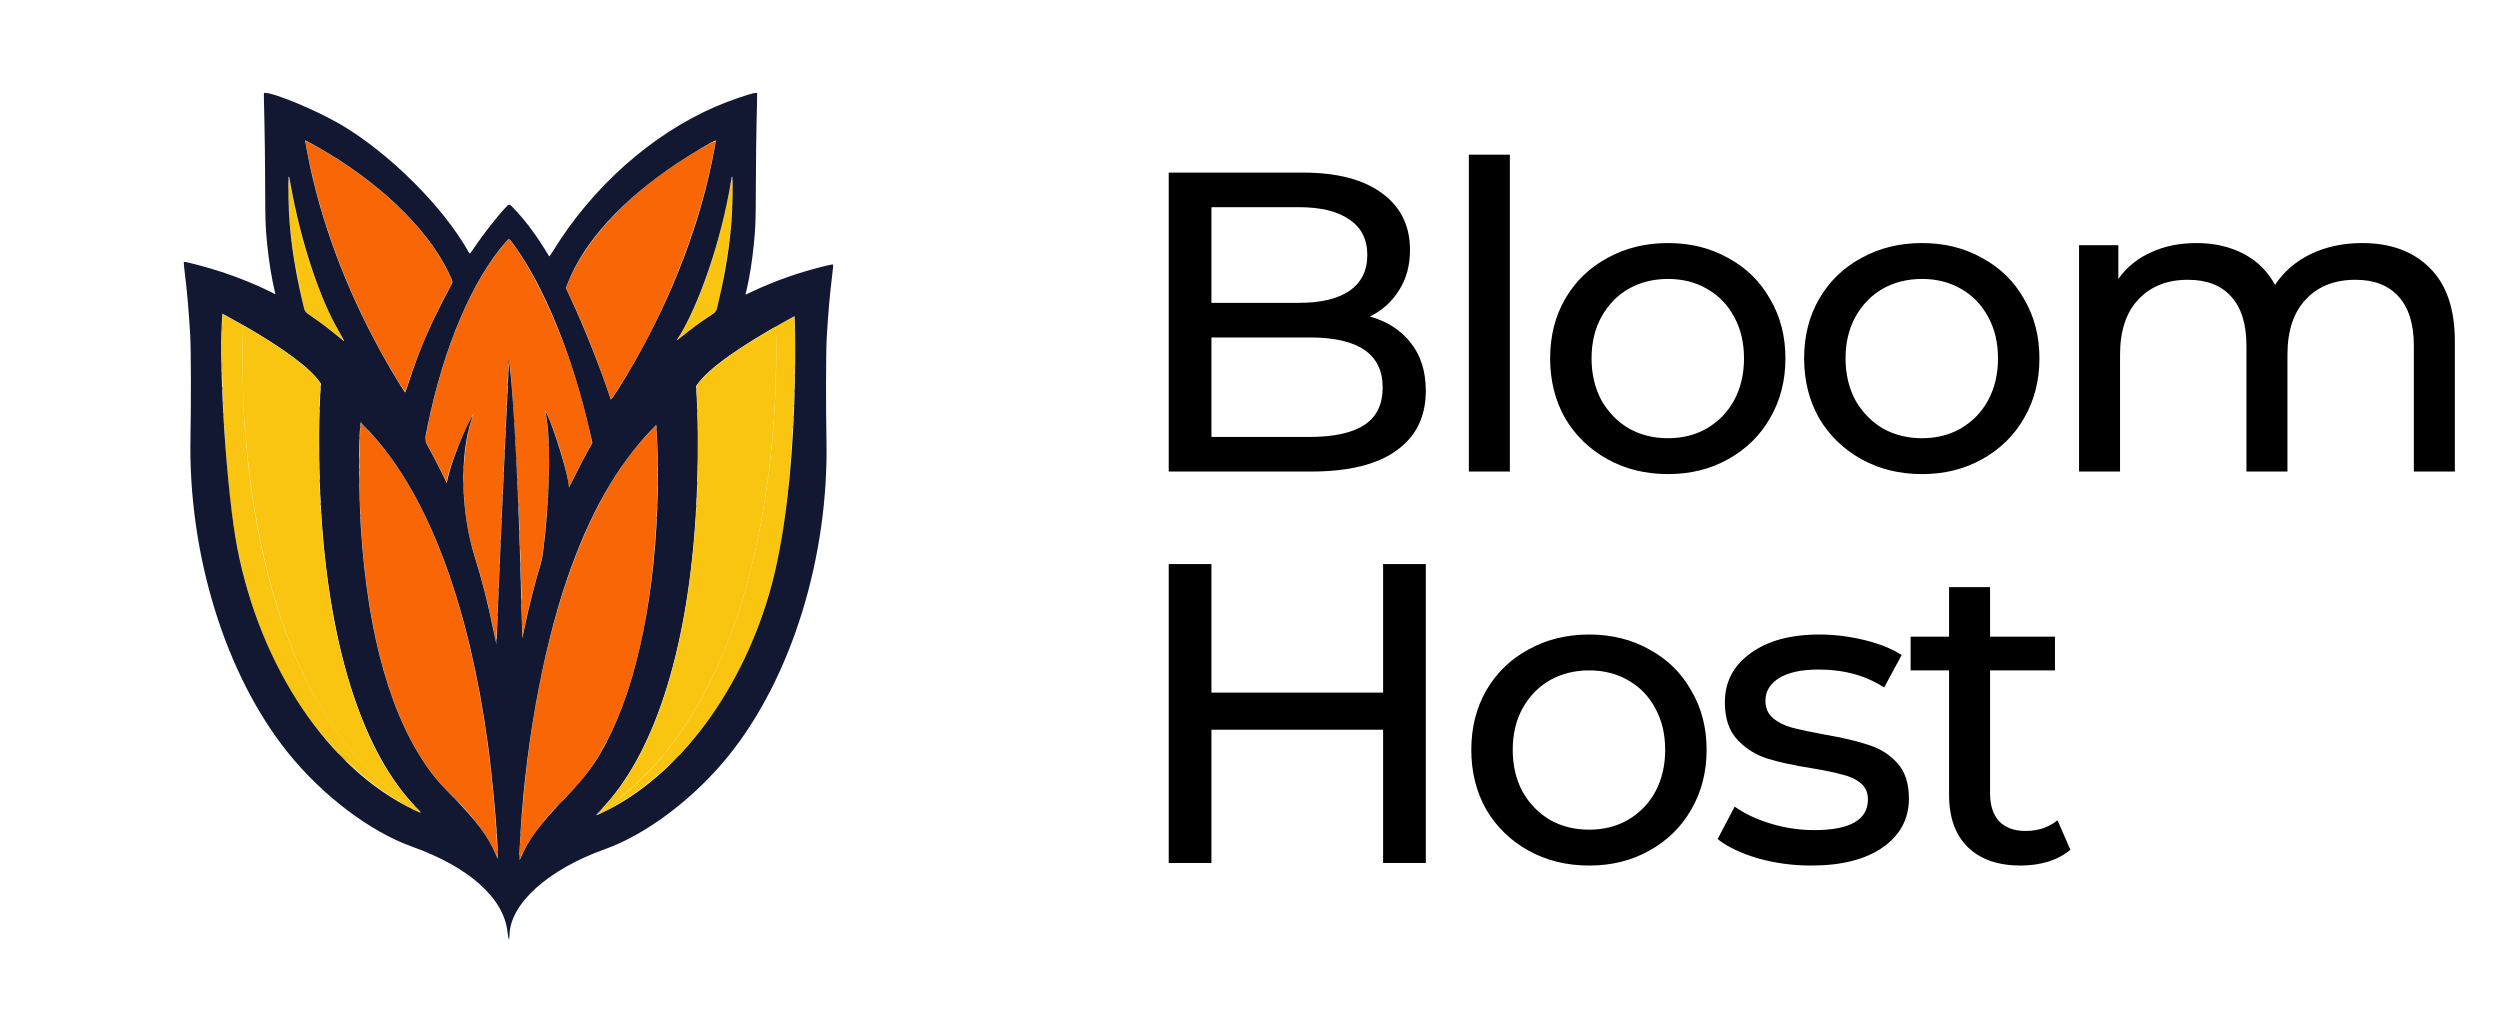
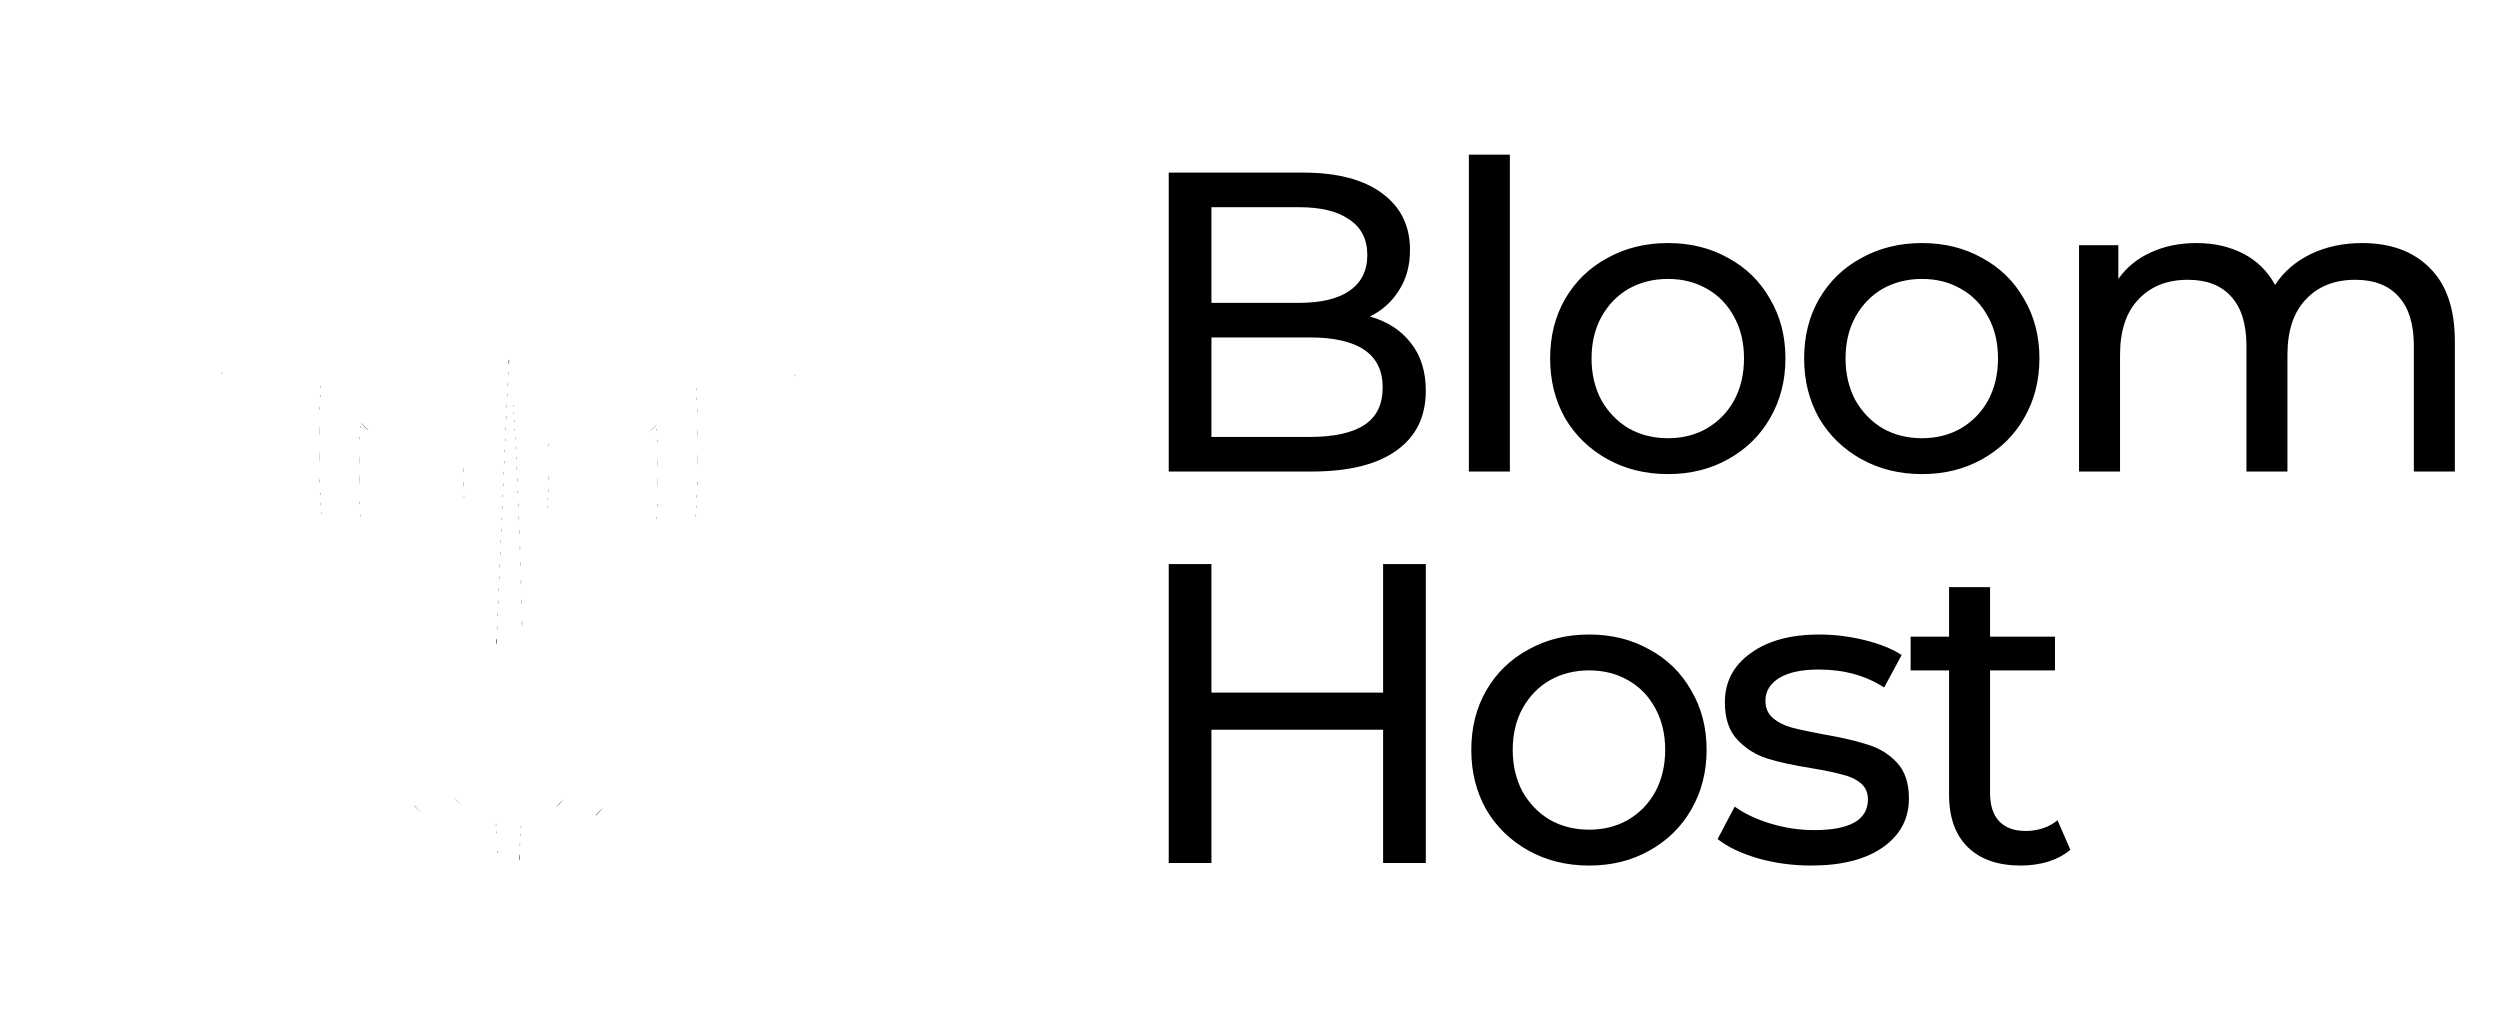
<svg xmlns="http://www.w3.org/2000/svg" width="281" height="116" viewBox="0 0 281 116" fill="none">
  <path d="M153.973 35.576C155.925 36.12 157.461 37.112 158.581 38.552C159.701 39.96 160.261 41.752 160.261 43.928C160.261 46.84 159.157 49.08 156.949 50.648C154.773 52.216 151.589 53 147.397 53H131.365V19.4H146.437C150.277 19.4 153.237 20.168 155.317 21.704C157.429 23.24 158.485 25.368 158.485 28.088C158.485 29.848 158.069 31.368 157.237 32.648C156.437 33.928 155.349 34.904 153.973 35.576ZM136.165 23.288V34.04H146.005C148.469 34.04 150.357 33.592 151.669 32.696C153.013 31.768 153.685 30.424 153.685 28.664C153.685 26.904 153.013 25.576 151.669 24.68C150.357 23.752 148.469 23.288 146.005 23.288H136.165ZM147.205 49.112C149.925 49.112 151.973 48.664 153.349 47.768C154.725 46.872 155.413 45.464 155.413 43.544C155.413 39.8 152.677 37.928 147.205 37.928H136.165V49.112H147.205ZM165.101 17.384H169.709V53H165.101V17.384ZM187.483 53.288C184.955 53.288 182.683 52.728 180.667 51.608C178.651 50.488 177.067 48.952 175.915 47C174.795 45.016 174.235 42.776 174.235 40.28C174.235 37.784 174.795 35.56 175.915 33.608C177.067 31.624 178.651 30.088 180.667 29C182.683 27.88 184.955 27.32 187.483 27.32C190.011 27.32 192.267 27.88 194.251 29C196.267 30.088 197.835 31.624 198.955 33.608C200.107 35.56 200.683 37.784 200.683 40.28C200.683 42.776 200.107 45.016 198.955 47C197.835 48.952 196.267 50.488 194.251 51.608C192.267 52.728 190.011 53.288 187.483 53.288ZM187.483 49.256C189.115 49.256 190.571 48.888 191.851 48.152C193.163 47.384 194.187 46.328 194.923 44.984C195.659 43.608 196.027 42.04 196.027 40.28C196.027 38.52 195.659 36.968 194.923 35.624C194.187 34.248 193.163 33.192 191.851 32.456C190.571 31.72 189.115 31.352 187.483 31.352C185.851 31.352 184.379 31.72 183.067 32.456C181.787 33.192 180.763 34.248 179.995 35.624C179.259 36.968 178.891 38.52 178.891 40.28C178.891 42.04 179.259 43.608 179.995 44.984C180.763 46.328 181.787 47.384 183.067 48.152C184.379 48.888 185.851 49.256 187.483 49.256ZM216.032 53.288C213.504 53.288 211.232 52.728 209.216 51.608C207.2 50.488 205.616 48.952 204.464 47C203.344 45.016 202.784 42.776 202.784 40.28C202.784 37.784 203.344 35.56 204.464 33.608C205.616 31.624 207.2 30.088 209.216 29C211.232 27.88 213.504 27.32 216.032 27.32C218.56 27.32 220.816 27.88 222.8 29C224.816 30.088 226.384 31.624 227.504 33.608C228.656 35.56 229.232 37.784 229.232 40.28C229.232 42.776 228.656 45.016 227.504 47C226.384 48.952 224.816 50.488 222.8 51.608C220.816 52.728 218.56 53.288 216.032 53.288ZM216.032 49.256C217.664 49.256 219.12 48.888 220.4 48.152C221.712 47.384 222.736 46.328 223.472 44.984C224.208 43.608 224.576 42.04 224.576 40.28C224.576 38.52 224.208 36.968 223.472 35.624C222.736 34.248 221.712 33.192 220.4 32.456C219.12 31.72 217.664 31.352 216.032 31.352C214.4 31.352 212.928 31.72 211.616 32.456C210.336 33.192 209.312 34.248 208.544 35.624C207.808 36.968 207.44 38.52 207.44 40.28C207.44 42.04 207.808 43.608 208.544 44.984C209.312 46.328 210.336 47.384 211.616 48.152C212.928 48.888 214.4 49.256 216.032 49.256ZM265.509 27.32C268.709 27.32 271.237 28.248 273.093 30.104C274.981 31.96 275.925 34.712 275.925 38.36V53H271.317V38.888C271.317 36.424 270.741 34.568 269.589 33.32C268.469 32.072 266.853 31.448 264.741 31.448C262.405 31.448 260.549 32.184 259.173 33.656C257.797 35.096 257.109 37.176 257.109 39.896V53H252.501V38.888C252.501 36.424 251.925 34.568 250.773 33.32C249.653 32.072 248.037 31.448 245.925 31.448C243.589 31.448 241.733 32.184 240.357 33.656C238.981 35.096 238.293 37.176 238.293 39.896V53H233.685V27.56H238.101V31.352C239.029 30.04 240.245 29.048 241.749 28.376C243.253 27.672 244.965 27.32 246.885 27.32C248.869 27.32 250.629 27.72 252.165 28.52C253.701 29.32 254.885 30.488 255.717 32.024C256.677 30.552 258.005 29.4 259.701 28.568C261.429 27.736 263.365 27.32 265.509 27.32ZM160.261 63.4V97H155.461V82.024H136.165V97H131.365V63.4H136.165V77.848H155.461V63.4H160.261ZM178.622 97.288C176.094 97.288 173.822 96.728 171.806 95.608C169.79 94.488 168.206 92.952 167.054 91C165.934 89.016 165.374 86.776 165.374 84.28C165.374 81.784 165.934 79.56 167.054 77.608C168.206 75.624 169.79 74.088 171.806 73C173.822 71.88 176.094 71.32 178.622 71.32C181.15 71.32 183.406 71.88 185.39 73C187.406 74.088 188.974 75.624 190.094 77.608C191.246 79.56 191.822 81.784 191.822 84.28C191.822 86.776 191.246 89.016 190.094 91C188.974 92.952 187.406 94.488 185.39 95.608C183.406 96.728 181.15 97.288 178.622 97.288ZM178.622 93.256C180.254 93.256 181.71 92.888 182.99 92.152C184.302 91.384 185.326 90.328 186.062 88.984C186.798 87.608 187.166 86.04 187.166 84.28C187.166 82.52 186.798 80.968 186.062 79.624C185.326 78.248 184.302 77.192 182.99 76.456C181.71 75.72 180.254 75.352 178.622 75.352C176.99 75.352 175.518 75.72 174.206 76.456C172.926 77.192 171.902 78.248 171.134 79.624C170.398 80.968 170.03 82.52 170.03 84.28C170.03 86.04 170.398 87.608 171.134 88.984C171.902 90.328 172.926 91.384 174.206 92.152C175.518 92.888 176.99 93.256 178.622 93.256ZM203.571 97.288C201.491 97.288 199.491 97.016 197.571 96.472C195.651 95.896 194.147 95.176 193.059 94.312L194.979 90.664C196.099 91.464 197.459 92.104 199.059 92.584C200.659 93.064 202.275 93.304 203.907 93.304C207.939 93.304 209.955 92.152 209.955 89.848C209.955 89.08 209.683 88.472 209.139 88.024C208.595 87.576 207.907 87.256 207.075 87.064C206.275 86.84 205.123 86.6 203.619 86.344C201.571 86.024 199.891 85.656 198.579 85.24C197.299 84.824 196.195 84.12 195.267 83.128C194.339 82.136 193.875 80.744 193.875 78.952C193.875 76.648 194.835 74.808 196.755 73.432C198.675 72.024 201.251 71.32 204.483 71.32C206.179 71.32 207.875 71.528 209.571 71.944C211.267 72.36 212.659 72.92 213.747 73.624L211.779 77.272C209.699 75.928 207.251 75.256 204.435 75.256C202.483 75.256 200.995 75.576 199.971 76.216C198.947 76.856 198.435 77.704 198.435 78.76C198.435 79.592 198.723 80.248 199.299 80.728C199.875 81.208 200.579 81.56 201.411 81.784C202.275 82.008 203.475 82.264 205.011 82.552C207.059 82.904 208.707 83.288 209.955 83.704C211.235 84.088 212.323 84.76 213.219 85.72C214.115 86.68 214.563 88.024 214.563 89.752C214.563 92.056 213.571 93.896 211.587 95.272C209.635 96.616 206.963 97.288 203.571 97.288ZM232.706 95.512C232.034 96.088 231.202 96.536 230.21 96.856C229.218 97.144 228.194 97.288 227.138 97.288C224.578 97.288 222.594 96.6 221.186 95.224C219.778 93.848 219.074 91.88 219.074 89.32V75.352H214.754V71.56H219.074V65.992H223.682V71.56H230.978V75.352H223.682V89.128C223.682 90.504 224.018 91.56 224.69 92.296C225.394 93.032 226.386 93.4 227.666 93.4C229.074 93.4 230.274 93 231.266 92.2L232.706 95.512Z" fill="currentColor" />
-   <path fill-rule="evenodd" clip-rule="evenodd" d="M34.348 15.926C34.348 16.268 34.969 19.228 35.405 20.964C37.264 28.365 40.646 36.244 44.908 43.103C45.237 43.632 45.526 44.043 45.551 44.017C45.576 43.99 45.705 43.622 45.837 43.197C46.841 39.975 48.695 35.663 50.382 32.624C50.957 31.589 50.96 31.796 50.35 30.538C47.966 25.618 42.561 20.442 35.795 16.602C34.501 15.868 34.348 15.796 34.348 15.926ZM79.641 16.225C72.003 20.384 66.061 26.247 63.843 31.814L63.61 32.398L63.894 32.964C65.114 35.395 66.938 39.879 68.237 43.645L68.678 44.922L69.252 44.046C74.442 36.119 78.636 25.751 80.271 16.805C80.471 15.708 80.516 15.749 79.641 16.225ZM56.623 27.495C52.812 32.032 49.694 39.605 47.944 48.57L47.761 49.513L48.318 50.513C48.624 51.063 49.181 52.13 49.554 52.885C49.928 53.639 50.235 54.205 50.235 54.142C50.247 53.237 51.477 49.915 52.721 47.43C53.277 46.319 53.327 46.255 53.088 46.955C51.725 50.953 51.791 57.507 53.24 62.103C54.137 64.947 54.794 67.49 55.435 70.602L55.764 72.202L55.8 71.774C55.819 71.538 55.862 70.586 55.896 69.659C55.966 67.701 56.289 60.052 56.493 55.542C56.57 53.829 56.752 49.779 56.897 46.541C57.166 40.498 57.193 40.086 57.275 40.74C57.812 45.011 58.614 62.067 58.701 71.031L58.707 71.631L58.814 71.116C59.405 68.29 60.035 65.767 60.701 63.561C60.952 62.73 61.048 62.077 61.294 59.514C61.837 53.862 61.857 49.47 61.354 46.631C61.214 45.84 61.233 45.87 61.868 47.427C62.661 49.375 63.428 51.897 63.79 53.752L63.981 54.734L64.705 53.266C65.103 52.459 65.68 51.349 65.987 50.799L66.544 49.798L66.413 49.141C64.843 41.264 61.153 32.136 57.592 27.323C57.165 26.747 57.266 26.729 56.623 27.495ZM35.851 47.398C35.851 47.555 35.862 47.613 35.876 47.526C35.888 47.439 35.888 47.31 35.875 47.24C35.861 47.17 35.85 47.241 35.851 47.398ZM78.429 47.684C78.43 47.841 78.441 47.898 78.454 47.812C78.467 47.725 78.466 47.596 78.453 47.526C78.439 47.456 78.429 47.527 78.429 47.684ZM40.5 47.972C40.423 48.997 40.393 55.145 40.458 56.742C41.095 72.465 44.681 83.724 50.901 89.525C52.904 91.393 54.949 94.126 55.729 95.978L55.946 96.492L55.92 95.978C54.846 74.071 49.504 56.71 41.23 48.229L40.535 47.516L40.5 47.972ZM73.148 48.44C66.483 55.21 61.653 67.842 59.44 84.29C58.912 88.216 58.396 94.17 58.414 96.12L58.419 96.606L58.539 96.32C59.325 94.463 61.414 91.665 63.403 89.811C69.623 84.01 73.209 72.754 73.847 57.028C73.914 55.365 73.877 49.088 73.795 48.24L73.755 47.824L73.148 48.44ZM35.85 52.513C35.85 52.655 35.861 52.713 35.875 52.642C35.888 52.571 35.888 52.455 35.875 52.385C35.861 52.314 35.85 52.372 35.85 52.513ZM78.428 52.799C78.428 52.941 78.439 52.998 78.453 52.928C78.467 52.857 78.467 52.741 78.453 52.67C78.439 52.6 78.428 52.658 78.428 52.799Z" fill="#F96605" />
-   <path fill-rule="evenodd" clip-rule="evenodd" d="M32.435 20.422C32.281 22.314 32.588 26.253 33.148 29.567C33.441 31.291 34.222 34.998 34.305 35.052C35.328 35.714 36.856 36.843 37.869 37.688C38.265 38.019 38.603 38.276 38.618 38.26C38.634 38.245 38.442 37.877 38.19 37.443C35.862 33.418 33.806 27.278 32.693 21.022C32.595 20.472 32.507 19.984 32.498 19.936C32.489 19.889 32.461 20.108 32.435 20.422ZM82.249 19.976C82.236 20.204 81.848 22.234 81.613 23.308C80.346 29.087 78.514 34.197 76.501 37.565C76.295 37.909 76.127 38.199 76.127 38.209C76.127 38.22 76.365 38.032 76.655 37.791C77.605 37.004 80.159 35.158 80.419 35.07C80.611 35.005 81.663 29.628 81.982 27.081C82.282 24.685 82.449 21.193 82.31 20.222C82.281 20.018 82.253 19.907 82.249 19.976ZM24.952 37.297C24.843 42.774 25.274 51.21 25.951 56.857C27.616 70.724 33.356 81.754 42.407 88.474C43.865 89.556 45.929 90.79 47.108 91.281C47.439 91.42 47.366 91.345 46.832 91.001C35.437 83.65 28.668 68.073 27.4 46.284C27.295 44.474 27.234 39.072 27.302 37.625C27.344 36.742 27.339 36.588 27.266 36.539C27.111 36.435 25.062 35.31 25.026 35.31C25.007 35.31 24.974 36.204 24.952 37.297ZM88.225 36.153L87.207 36.71L87.245 38.31C87.287 40.046 87.206 43.559 87.07 45.855C85.831 66.803 79.341 82.65 68.87 90.292C67.987 90.936 67.189 91.548 67.232 91.548C67.566 91.548 70.516 89.785 71.897 88.76C79.987 82.753 85.47 73.255 87.696 61.392C88.583 56.667 89.154 49.967 89.331 42.197C89.388 39.728 89.354 35.596 89.278 35.596C89.259 35.596 88.785 35.847 88.225 36.153Z" fill="#F9C511" />
-   <path fill-rule="evenodd" clip-rule="evenodd" d="M29.663 11.092C29.663 11.446 29.691 12.7 29.724 13.878C29.758 15.057 29.793 18.053 29.801 20.537C29.815 24.992 29.831 25.447 30.038 27.538C30.213 29.303 30.553 31.393 30.885 32.751L30.965 33.077L30.413 32.8C28.902 32.043 26.913 31.23 25.09 30.623C23.442 30.075 20.741 29.353 20.657 29.438C20.637 29.457 20.687 30.009 20.768 30.663C21.038 32.825 21.231 35.061 21.385 37.797C21.47 39.294 21.483 45.626 21.41 49.141C21.136 62.292 25.321 75.836 32.368 84.604C36.231 89.412 41.6 93.479 46.293 95.155C52.695 97.441 56.61 100.926 57.04 104.722C57.148 105.674 57.251 105.87 57.263 105.141C57.316 101.584 61.578 97.738 68.011 95.441C72.704 93.765 78.073 89.697 81.937 84.89C88.984 76.122 93.169 62.578 92.894 49.427C92.821 45.912 92.835 39.58 92.919 38.082C93.073 35.347 93.266 33.111 93.536 30.949C93.618 30.295 93.668 29.743 93.648 29.723C93.628 29.703 93.31 29.759 92.942 29.848C89.885 30.582 87.183 31.528 84.43 32.826L83.785 33.131L83.82 32.977C83.839 32.893 83.902 32.631 83.959 32.396C84.236 31.263 84.556 29.23 84.724 27.538C84.931 25.447 84.946 24.992 84.961 20.537C84.969 18.053 85.003 15.057 85.037 13.878C85.071 12.7 85.099 11.446 85.099 11.092L85.1 10.449H84.917C84.506 10.449 81.99 11.308 80.447 11.975C73.228 15.096 66.56 21.028 62.123 28.276C61.859 28.708 61.746 28.849 61.711 28.79C60.434 26.664 59.269 25.06 58.043 23.738C57.209 22.839 57.273 22.859 56.811 23.344C55.94 24.257 54.285 26.374 53.298 27.838C52.783 28.602 52.813 28.581 52.651 28.292C49.798 23.217 43.767 17.213 38.28 13.986C35.679 12.456 30.892 10.449 29.844 10.449H29.662L29.663 11.092ZM35.606 16.468C42.47 20.338 47.963 25.571 50.375 30.538C50.926 31.674 50.923 31.662 50.732 32.015C48.496 36.141 47.133 39.267 45.913 43.068C45.73 43.641 45.562 44.111 45.541 44.111C45.485 44.112 44.223 42.058 43.454 40.711C39.414 33.635 36.472 26.137 34.893 18.894C34.69 17.962 34.291 15.902 34.291 15.784C34.291 15.75 34.825 16.028 35.606 16.468ZM80.274 16.888C78.836 24.731 75.696 33.05 71.236 40.833C70.038 42.922 68.692 45.041 68.648 44.906C67.618 41.699 65.596 36.594 64.124 33.486L63.599 32.377L63.813 31.829C65.636 27.178 69.931 22.468 76.098 18.356C77.603 17.352 80.381 15.713 80.454 15.786C80.464 15.796 80.383 16.292 80.274 16.888ZM32.923 22.108C34.074 27.911 36.039 33.698 38.006 37.082C38.464 37.872 38.74 38.398 38.675 38.359C38.637 38.336 38.255 38.029 37.825 37.677C36.845 36.873 36.139 36.338 35.12 35.63C34.176 34.973 34.293 35.14 34.041 34.082C33 29.713 32.48 25.919 32.423 22.271C32.384 19.821 32.422 19.354 32.584 20.308C32.642 20.654 32.795 21.464 32.923 22.108ZM82.338 22.194C82.284 25.907 81.773 29.666 80.721 34.082C80.468 35.143 80.586 34.977 79.629 35.617C78.626 36.286 77.699 36.971 76.727 37.761C76.248 38.151 76.024 38.305 76.096 38.195C78.532 34.483 81.101 26.934 82.167 20.351C82.331 19.335 82.373 19.787 82.338 22.194ZM57.751 27.505C61.183 32.216 64.415 40.159 66.294 48.502L66.581 49.776L66.034 50.759C65.733 51.299 65.142 52.436 64.721 53.285C64.301 54.133 63.956 54.813 63.955 54.795C63.889 53.424 62.383 48.436 61.429 46.435L61.316 46.198L61.349 46.427C61.368 46.552 61.421 46.912 61.467 47.227C61.926 50.316 61.747 56.537 61.041 62.058C60.968 62.631 60.862 63.125 60.698 63.658C60.147 65.443 59.429 68.293 58.956 70.569L58.712 71.745L58.674 70.573C58.654 69.929 58.611 68.347 58.58 67.058C58.304 55.792 57.789 45.354 57.303 41.226L57.23 40.597L57.19 41.026C57.168 41.261 56.971 45.453 56.752 50.342C56.533 55.229 56.327 59.807 56.295 60.515C56.185 62.897 55.898 69.963 55.859 71.217C55.837 71.901 55.811 72.452 55.801 72.442C55.791 72.431 55.652 71.782 55.493 70.998C54.843 67.795 54.182 65.191 53.324 62.458C51.791 57.578 51.657 51.095 53.007 47.145C53.187 46.616 53.187 46.592 53.001 46.912C52.129 48.414 50.764 51.877 50.373 53.579L50.214 54.272L49.516 52.864C49.132 52.09 48.58 51.032 48.29 50.513C47.673 49.412 47.695 49.675 48.07 47.842C49.868 39.058 53.038 31.582 56.804 27.247C57.245 26.738 57.178 26.719 57.751 27.505ZM27.176 36.456C31.736 39.051 34.826 41.333 35.919 42.91L36.069 43.127L36.006 44.201C35.784 47.951 35.845 53.821 36.151 58.343C37.163 73.27 40.914 84.711 46.772 90.734C47.495 91.477 47.487 91.489 46.559 91.044C36.936 86.436 29.297 75.111 26.664 61.548C25.492 55.51 24.571 41.63 24.956 35.811L24.993 35.254L25.598 35.578C25.932 35.757 26.642 36.151 27.176 36.456ZM89.378 39.025C89.406 49.69 88.465 59.242 86.756 65.657C83.627 77.399 76.369 87.2 67.745 91.33C66.817 91.775 66.809 91.763 67.532 91.02C73.39 84.997 77.142 73.556 78.153 58.629C78.46 54.107 78.52 48.237 78.299 44.486L78.235 43.412L78.385 43.196C79.576 41.477 83.178 38.897 88.329 36.071L89.3 35.538L89.336 35.953C89.355 36.181 89.374 37.564 89.378 39.025ZM42.519 49.627C48.499 56.735 52.782 68.552 54.834 83.604C55.383 87.633 55.958 94.15 55.951 96.263L55.95 96.549L55.705 95.978C54.891 94.072 53.476 92.17 51.008 89.662C49.542 88.173 49.19 87.782 48.511 86.884C44.018 80.944 41.323 71.553 40.55 59.143C40.337 55.721 40.31 49.106 40.504 47.713L40.539 47.457L41.192 48.142C41.552 48.519 42.149 49.187 42.519 49.627ZM73.904 50.69C74.234 62.168 72.533 73.453 69.35 80.899C67.704 84.751 66.2 86.999 63.297 89.948C60.812 92.472 59.336 94.468 58.552 96.364C58.336 96.887 58.336 96.889 58.408 95.34C58.908 84.618 60.889 73.392 63.761 65.018C66.233 57.81 69.314 52.381 73.269 48.263L73.755 47.757L73.793 47.977C73.815 48.099 73.865 49.32 73.904 50.69Z" fill="#121831" />
-   <path fill-rule="evenodd" clip-rule="evenodd" d="M27.331 36.725C27.258 36.903 27.285 44.333 27.363 45.684C28.664 68.043 35.365 83.677 46.771 90.96L47.179 91.221L46.693 90.713C40.779 84.53 37.085 73.102 36.093 57.914C35.797 53.38 35.757 47.537 35.997 43.745L36.037 43.121L35.868 42.888C34.805 41.413 32.116 39.372 28.259 37.112C27.325 36.565 27.386 36.59 27.331 36.725ZM86.871 36.906C86.73 36.993 86.125 37.355 85.528 37.71C81.981 39.819 79.447 41.771 78.436 43.173L78.268 43.407L78.307 44.031C78.547 47.822 78.508 53.666 78.211 58.2C77.213 73.474 73.516 84.853 67.526 91.086C66.863 91.776 66.873 91.774 67.897 91.015C69.389 89.909 69.53 89.8 70.268 89.186C79.972 81.115 85.876 65.891 87.07 45.855C87.258 42.706 87.32 36.726 87.165 36.743C87.145 36.745 87.013 36.818 86.871 36.906Z" fill="#F9C511" />
-   <path fill-rule="evenodd" clip-rule="evenodd" d="M57.188 40.485C57.168 40.536 57.155 40.685 57.159 40.816C57.166 41.052 57.166 41.051 57.217 40.745C57.268 40.436 57.254 40.311 57.188 40.485ZM57.111 41.969C57.112 42.126 57.123 42.183 57.136 42.096C57.149 42.01 57.149 41.881 57.135 41.811C57.121 41.74 57.111 41.812 57.111 41.969ZM24.931 41.94C24.931 42.05 24.943 42.095 24.958 42.04C24.972 41.985 24.972 41.895 24.958 41.84C24.943 41.785 24.931 41.83 24.931 41.94ZM89.342 42.226C89.342 42.336 89.354 42.381 89.368 42.326C89.383 42.271 89.383 42.181 89.368 42.126C89.354 42.071 89.342 42.116 89.342 42.226ZM57.054 43.226C57.055 43.383 57.066 43.441 57.079 43.354C57.092 43.267 57.092 43.138 57.078 43.068C57.064 42.998 57.054 43.069 57.054 43.226ZM36.019 43.483C36.019 43.593 36.031 43.638 36.045 43.583C36.059 43.528 36.059 43.438 36.045 43.383C36.031 43.328 36.019 43.373 36.019 43.483ZM78.254 43.769C78.254 43.879 78.266 43.924 78.281 43.869C78.295 43.814 78.295 43.724 78.281 43.669C78.266 43.614 78.254 43.659 78.254 43.769ZM56.997 44.426C56.998 44.583 57.009 44.641 57.022 44.554C57.035 44.467 57.034 44.339 57.021 44.268C57.007 44.198 56.997 44.269 56.997 44.426ZM35.964 44.512C35.964 44.653 35.975 44.711 35.989 44.641C36.003 44.57 36.003 44.454 35.989 44.383C35.975 44.313 35.964 44.37 35.964 44.512ZM78.314 44.798C78.314 44.939 78.325 44.997 78.339 44.926C78.353 44.856 78.353 44.74 78.339 44.669C78.325 44.599 78.314 44.656 78.314 44.798ZM56.94 45.684C56.94 45.841 56.952 45.898 56.965 45.811C56.977 45.724 56.977 45.596 56.964 45.526C56.95 45.455 56.94 45.526 56.94 45.684ZM57.68 45.598C57.68 45.708 57.692 45.753 57.706 45.698C57.72 45.643 57.72 45.553 57.706 45.498C57.692 45.443 57.68 45.488 57.68 45.598ZM35.909 45.884C35.909 46.056 35.919 46.127 35.932 46.041C35.946 45.954 35.946 45.813 35.932 45.726C35.919 45.64 35.909 45.711 35.909 45.884ZM78.373 46.169C78.373 46.342 78.383 46.413 78.397 46.327C78.41 46.24 78.41 46.099 78.397 46.012C78.383 45.926 78.373 45.996 78.373 46.169ZM57.737 46.455C57.737 46.565 57.749 46.61 57.763 46.555C57.777 46.5 57.777 46.41 57.763 46.355C57.749 46.3 57.737 46.345 57.737 46.455ZM56.883 46.941C56.883 47.098 56.894 47.156 56.907 47.069C56.92 46.982 56.92 46.853 56.907 46.783C56.893 46.713 56.882 46.784 56.883 46.941ZM57.795 47.341C57.796 47.467 57.808 47.511 57.821 47.44C57.835 47.369 57.834 47.266 57.82 47.212C57.806 47.157 57.794 47.215 57.795 47.341ZM40.95 47.941C41.2 48.193 41.417 48.398 41.433 48.398C41.448 48.398 41.257 48.193 41.007 47.941C40.757 47.69 40.539 47.484 40.523 47.484C40.508 47.484 40.699 47.69 40.95 47.941ZM35.857 48.427C35.857 48.867 35.866 49.04 35.877 48.81C35.888 48.581 35.888 48.221 35.877 48.01C35.866 47.799 35.857 47.987 35.857 48.427ZM73.296 48.241L72.84 48.713L73.312 48.257C73.75 47.833 73.809 47.77 73.768 47.77C73.759 47.77 73.547 47.982 73.296 48.241ZM40.477 47.998C40.477 48.108 40.489 48.153 40.503 48.098C40.517 48.043 40.517 47.953 40.503 47.898C40.489 47.843 40.477 47.888 40.477 47.998ZM56.825 48.198C56.826 48.355 56.837 48.413 56.85 48.326C56.863 48.239 56.863 48.111 56.849 48.04C56.836 47.97 56.825 48.041 56.825 48.198ZM78.435 48.713C78.435 49.153 78.445 49.325 78.455 49.096C78.466 48.867 78.466 48.507 78.455 48.296C78.444 48.085 78.435 48.273 78.435 48.713ZM57.851 48.284C57.851 48.394 57.863 48.439 57.877 48.384C57.892 48.329 57.892 48.239 57.877 48.184C57.863 48.129 57.851 48.174 57.851 48.284ZM73.797 48.284C73.797 48.394 73.809 48.439 73.823 48.384C73.837 48.329 73.837 48.239 73.823 48.184C73.809 48.129 73.797 48.174 73.797 48.284ZM40.422 49.256C40.422 49.397 40.433 49.455 40.447 49.384C40.461 49.314 40.461 49.198 40.447 49.127C40.433 49.056 40.422 49.114 40.422 49.256ZM57.909 49.284C57.91 49.41 57.922 49.455 57.935 49.384C57.949 49.312 57.949 49.21 57.934 49.155C57.92 49.1 57.909 49.158 57.909 49.284ZM56.768 49.456C56.769 49.613 56.78 49.67 56.793 49.583C56.806 49.496 56.806 49.368 56.792 49.298C56.779 49.227 56.768 49.298 56.768 49.456ZM73.856 49.541C73.856 49.683 73.867 49.74 73.881 49.67C73.895 49.599 73.895 49.483 73.881 49.413C73.867 49.342 73.856 49.4 73.856 49.541ZM61.683 50.027C61.684 50.184 61.695 50.242 61.708 50.155C61.721 50.068 61.721 49.939 61.707 49.869C61.694 49.799 61.683 49.87 61.683 50.027ZM57.968 50.342C57.968 50.483 57.979 50.541 57.992 50.47C58.006 50.4 58.006 50.284 57.992 50.213C57.979 50.142 57.968 50.2 57.968 50.342ZM35.858 51.37C35.858 51.889 35.866 52.101 35.877 51.842C35.888 51.583 35.888 51.158 35.877 50.899C35.866 50.639 35.858 50.852 35.858 51.37ZM56.711 50.713C56.712 50.87 56.723 50.928 56.736 50.841C56.749 50.754 56.749 50.625 56.735 50.555C56.721 50.485 56.711 50.556 56.711 50.713ZM78.436 51.656C78.436 52.175 78.445 52.387 78.455 52.127C78.466 51.868 78.466 51.444 78.455 51.184C78.445 50.925 78.436 51.137 78.436 51.656ZM40.372 51.77C40.372 52.195 40.381 52.368 40.392 52.156C40.403 51.944 40.403 51.597 40.392 51.385C40.381 51.172 40.372 51.346 40.372 51.77ZM58.025 51.484C58.025 51.626 58.036 51.684 58.05 51.613C58.063 51.542 58.063 51.427 58.05 51.356C58.036 51.285 58.025 51.343 58.025 51.484ZM73.92 52.056C73.92 52.48 73.929 52.654 73.94 52.442C73.951 52.23 73.951 51.883 73.94 51.67C73.929 51.458 73.92 51.632 73.92 52.056ZM56.654 51.97C56.655 52.127 56.666 52.185 56.679 52.098C56.692 52.011 56.691 51.883 56.678 51.812C56.664 51.742 56.654 51.813 56.654 51.97ZM58.083 52.656C58.083 52.813 58.095 52.871 58.108 52.784C58.121 52.697 58.12 52.568 58.107 52.498C58.093 52.428 58.083 52.499 58.083 52.656ZM52.084 52.885C52.085 53.105 52.095 53.188 52.107 53.069C52.12 52.951 52.12 52.771 52.107 52.669C52.094 52.568 52.084 52.665 52.084 52.885ZM56.597 53.228C56.597 53.385 56.609 53.442 56.622 53.355C56.635 53.269 56.634 53.14 56.621 53.07C56.607 52.999 56.597 53.071 56.597 53.228ZM40.372 53.913C40.372 54.385 40.381 54.57 40.392 54.325C40.403 54.08 40.403 53.694 40.392 53.468C40.381 53.241 40.372 53.442 40.372 53.913ZM61.686 53.742C61.686 53.962 61.697 54.045 61.709 53.927C61.721 53.808 61.721 53.628 61.708 53.527C61.696 53.425 61.686 53.522 61.686 53.742ZM73.921 54.199C73.921 54.671 73.929 54.856 73.94 54.611C73.951 54.366 73.951 53.98 73.94 53.754C73.929 53.527 73.921 53.728 73.921 54.199ZM58.141 53.942C58.141 54.115 58.151 54.186 58.165 54.099C58.178 54.013 58.178 53.871 58.165 53.785C58.151 53.698 58.141 53.769 58.141 53.942ZM35.91 54.056C35.91 54.261 35.92 54.344 35.933 54.242C35.946 54.14 35.946 53.973 35.933 53.871C35.92 53.768 35.91 53.852 35.91 54.056ZM52.086 54.428C52.086 54.711 52.095 54.834 52.107 54.701C52.119 54.569 52.12 54.337 52.108 54.187C52.096 54.036 52.086 54.145 52.086 54.428ZM78.374 54.342C78.374 54.547 78.384 54.63 78.397 54.528C78.41 54.426 78.41 54.259 78.397 54.156C78.384 54.054 78.374 54.138 78.374 54.342ZM56.54 54.485C56.54 54.642 56.551 54.7 56.565 54.613C56.577 54.526 56.577 54.397 56.564 54.327C56.55 54.257 56.539 54.328 56.54 54.485ZM61.625 55.142C61.625 55.284 61.637 55.342 61.65 55.271C61.664 55.2 61.664 55.085 61.65 55.014C61.637 54.943 61.625 55.001 61.625 55.142ZM58.197 55.285C58.198 55.442 58.209 55.5 58.222 55.413C58.235 55.326 58.235 55.197 58.221 55.127C58.207 55.057 58.197 55.128 58.197 55.285ZM35.965 55.514C35.965 55.671 35.977 55.728 35.99 55.642C36.003 55.555 36.002 55.426 35.989 55.356C35.975 55.285 35.965 55.357 35.965 55.514ZM56.483 55.742C56.483 55.9 56.494 55.957 56.507 55.87C56.52 55.783 56.52 55.655 56.507 55.584C56.493 55.514 56.482 55.585 56.483 55.742ZM78.315 55.8C78.315 55.957 78.326 56.014 78.34 55.927C78.353 55.84 78.352 55.712 78.339 55.642C78.325 55.571 78.314 55.642 78.315 55.8ZM52.136 55.771C52.136 55.881 52.148 55.926 52.162 55.871C52.176 55.816 52.176 55.726 52.162 55.671C52.148 55.616 52.136 55.661 52.136 55.771ZM61.566 56.114C61.566 56.224 61.578 56.269 61.592 56.214C61.607 56.159 61.607 56.069 61.592 56.014C61.578 55.959 61.566 56.004 61.566 56.114ZM40.423 56.542C40.423 56.7 40.434 56.757 40.448 56.67C40.461 56.583 40.46 56.455 40.447 56.385C40.433 56.314 40.422 56.385 40.423 56.542ZM36.02 56.657C36.021 56.783 36.033 56.827 36.046 56.756C36.06 56.685 36.059 56.582 36.045 56.528C36.031 56.473 36.02 56.531 36.02 56.657ZM58.255 56.742C58.255 56.915 58.266 56.986 58.279 56.9C58.292 56.813 58.292 56.672 58.279 56.585C58.266 56.499 58.255 56.57 58.255 56.742ZM73.857 56.828C73.857 56.985 73.869 57.043 73.882 56.956C73.895 56.869 73.894 56.74 73.881 56.67C73.867 56.6 73.857 56.671 73.857 56.828ZM78.256 56.943C78.256 57.068 78.268 57.113 78.282 57.042C78.295 56.971 78.295 56.868 78.28 56.813C78.266 56.758 78.255 56.817 78.256 56.943ZM56.425 57.057C56.426 57.214 56.437 57.272 56.45 57.185C56.463 57.098 56.463 56.969 56.449 56.899C56.436 56.829 56.425 56.9 56.425 57.057ZM61.509 56.971C61.509 57.081 61.521 57.126 61.535 57.071C61.549 57.016 61.549 56.926 61.535 56.871C61.521 56.816 61.509 56.861 61.509 56.971ZM36.076 57.657C36.076 57.767 36.088 57.812 36.102 57.757C36.117 57.702 36.117 57.612 36.102 57.557C36.088 57.502 36.076 57.547 36.076 57.657ZM40.477 57.943C40.477 58.053 40.489 58.098 40.503 58.043C40.517 57.988 40.517 57.898 40.503 57.843C40.489 57.788 40.477 57.833 40.477 57.943ZM78.197 57.943C78.197 58.053 78.209 58.098 78.224 58.043C78.238 57.988 78.238 57.898 78.224 57.843C78.209 57.788 78.197 57.833 78.197 57.943ZM58.313 58.257C58.313 58.446 58.324 58.516 58.337 58.413C58.349 58.31 58.349 58.156 58.336 58.07C58.323 57.984 58.313 58.069 58.313 58.257ZM73.797 58.228C73.797 58.339 73.809 58.384 73.823 58.328C73.837 58.274 73.837 58.184 73.823 58.129C73.809 58.074 73.797 58.118 73.797 58.228ZM56.367 58.343C56.367 58.484 56.379 58.542 56.392 58.471C56.406 58.401 56.406 58.285 56.392 58.214C56.379 58.144 56.367 58.201 56.367 58.343ZM56.312 59.6C56.312 59.773 56.323 59.844 56.336 59.757C56.349 59.671 56.349 59.53 56.336 59.443C56.323 59.357 56.312 59.427 56.312 59.6ZM58.371 59.829C58.371 60.033 58.381 60.117 58.394 60.014C58.406 59.913 58.406 59.745 58.394 59.643C58.381 59.541 58.371 59.624 58.371 59.829ZM56.254 60.886C56.255 61.043 56.266 61.101 56.279 61.014C56.292 60.927 56.291 60.798 56.278 60.728C56.264 60.658 56.254 60.729 56.254 60.886ZM58.429 61.543C58.429 61.779 58.439 61.876 58.451 61.758C58.464 61.64 58.464 61.447 58.451 61.329C58.439 61.211 58.429 61.308 58.429 61.543ZM56.198 62.229C56.198 62.402 56.208 62.473 56.221 62.386C56.234 62.3 56.234 62.159 56.221 62.072C56.208 61.985 56.198 62.056 56.198 62.229ZM58.486 63.429C58.486 63.665 58.496 63.762 58.508 63.644C58.521 63.526 58.521 63.333 58.508 63.215C58.496 63.097 58.486 63.194 58.486 63.429ZM56.141 63.601C56.141 63.774 56.151 63.845 56.164 63.758C56.177 63.671 56.177 63.53 56.164 63.444C56.151 63.357 56.141 63.428 56.141 63.601ZM56.083 64.944C56.083 65.101 56.094 65.159 56.107 65.072C56.12 64.985 56.12 64.856 56.106 64.786C56.093 64.716 56.082 64.787 56.083 64.944ZM58.544 65.458C58.544 65.71 58.553 65.805 58.566 65.671C58.578 65.537 58.578 65.331 58.565 65.214C58.553 65.097 58.543 65.207 58.544 65.458ZM56.026 66.287C56.026 66.46 56.037 66.531 56.05 66.444C56.063 66.358 56.063 66.216 56.05 66.13C56.037 66.043 56.026 66.114 56.026 66.287ZM58.601 67.63C58.601 67.913 58.611 68.036 58.623 67.903C58.635 67.771 58.635 67.539 58.623 67.389C58.611 67.239 58.602 67.347 58.601 67.63ZM55.97 67.687C55.97 67.876 55.98 67.946 55.993 67.843C56.006 67.741 56.006 67.586 55.993 67.5C55.98 67.415 55.969 67.499 55.97 67.687ZM55.912 69.087C55.912 69.26 55.922 69.331 55.936 69.245C55.949 69.158 55.949 69.017 55.936 68.93C55.922 68.844 55.912 68.915 55.912 69.087ZM58.659 70.059C58.659 70.358 58.668 70.48 58.68 70.331C58.692 70.181 58.692 69.937 58.68 69.787C58.668 69.638 58.659 69.76 58.659 70.059ZM55.855 70.602C55.856 70.791 55.866 70.861 55.879 70.758C55.892 70.655 55.892 70.501 55.879 70.415C55.865 70.329 55.855 70.413 55.855 70.602ZM55.767 72.016C55.753 72.15 55.762 72.311 55.786 72.374C55.815 72.448 55.832 72.362 55.834 72.131C55.838 71.72 55.804 71.662 55.767 72.016ZM50.98 89.621C50.98 89.629 51.179 89.829 51.423 90.064L51.865 90.491L51.438 90.048C51.041 89.636 50.98 89.579 50.98 89.621ZM62.867 90.32C62.633 90.555 62.454 90.748 62.47 90.748C62.486 90.748 62.691 90.555 62.925 90.32C63.158 90.084 63.337 89.891 63.322 89.891C63.306 89.891 63.101 90.084 62.867 90.32ZM46.522 90.535C46.522 90.544 46.721 90.743 46.965 90.978L47.408 91.405L46.98 90.963C46.584 90.551 46.522 90.493 46.522 90.535ZM67.335 91.225C67.097 91.464 66.957 91.643 67.007 91.643C67.057 91.643 67.083 91.63 67.066 91.613C67.05 91.597 67.21 91.408 67.422 91.194C67.634 90.98 67.795 90.805 67.78 90.805C67.764 90.805 67.564 90.994 67.335 91.225ZM55.736 92.691C55.736 92.801 55.748 92.847 55.763 92.791C55.777 92.737 55.777 92.646 55.763 92.591C55.748 92.536 55.736 92.581 55.736 92.691ZM58.537 92.977C58.537 93.087 58.549 93.132 58.563 93.077C58.578 93.022 58.578 92.932 58.563 92.877C58.549 92.822 58.537 92.867 58.537 92.977ZM55.795 93.577C55.796 93.703 55.807 93.748 55.821 93.677C55.834 93.606 55.834 93.503 55.82 93.448C55.805 93.393 55.794 93.451 55.795 93.577ZM58.481 93.863C58.482 93.989 58.493 94.033 58.507 93.962C58.521 93.891 58.52 93.788 58.506 93.734C58.492 93.679 58.48 93.737 58.481 93.863ZM58.426 94.949C58.426 95.106 58.438 95.163 58.451 95.077C58.464 94.99 58.463 94.861 58.45 94.791C58.436 94.721 58.425 94.792 58.426 94.949ZM55.91 95.778C55.91 95.919 55.921 95.977 55.935 95.906C55.949 95.835 55.949 95.72 55.935 95.649C55.921 95.578 55.91 95.636 55.91 95.778ZM58.352 96.378C58.352 96.593 58.37 96.751 58.391 96.73C58.431 96.689 58.42 96.054 58.377 96.012C58.364 95.998 58.352 96.163 58.352 96.378Z" fill="#121831" />
-   <path fill-rule="evenodd" clip-rule="evenodd" d="M32.419 20.194C32.42 20.319 32.432 20.364 32.446 20.293C32.459 20.222 32.459 20.119 32.444 20.064C32.43 20.01 32.419 20.068 32.419 20.194ZM82.313 20.194C82.314 20.319 82.326 20.364 82.339 20.293C82.353 20.222 82.353 20.119 82.338 20.064C82.324 20.01 82.313 20.068 82.313 20.194ZM32.419 23.28C32.42 23.406 32.432 23.45 32.446 23.379C32.459 23.308 32.459 23.205 32.444 23.151C32.43 23.096 32.419 23.154 32.419 23.28ZM82.313 23.28C82.314 23.406 82.326 23.45 82.339 23.379C82.353 23.308 82.353 23.205 82.338 23.151C82.324 23.096 82.313 23.154 82.313 23.28ZM24.94 36.911C24.94 37.272 24.949 37.42 24.96 37.239C24.972 37.059 24.972 36.763 24.96 36.582C24.949 36.401 24.94 36.549 24.94 36.911ZM89.35 37.197C89.35 37.558 89.36 37.706 89.371 37.525C89.382 37.344 89.382 37.049 89.371 36.868C89.36 36.687 89.35 36.835 89.35 37.197ZM24.94 41.111C24.94 41.489 24.949 41.636 24.96 41.438C24.972 41.24 24.972 40.931 24.96 40.752C24.949 40.572 24.94 40.734 24.94 41.111ZM89.35 41.397C89.351 41.774 89.36 41.921 89.371 41.724C89.382 41.526 89.382 41.217 89.371 41.038C89.36 40.858 89.35 41.02 89.35 41.397ZM24.993 43.683C24.993 43.872 25.004 43.942 25.017 43.839C25.029 43.737 25.029 43.582 25.016 43.496C25.003 43.411 24.993 43.495 24.993 43.683ZM89.289 43.969C89.29 44.158 89.3 44.228 89.313 44.125C89.326 44.023 89.326 43.868 89.312 43.782C89.299 43.696 89.289 43.78 89.289 43.969ZM25.048 45.312C25.048 45.454 25.059 45.512 25.073 45.441C25.087 45.37 25.087 45.254 25.073 45.184C25.059 45.113 25.048 45.171 25.048 45.312ZM89.23 45.598C89.23 45.739 89.241 45.797 89.255 45.727C89.269 45.656 89.269 45.54 89.255 45.469C89.241 45.399 89.23 45.456 89.23 45.598ZM25.104 46.598C25.105 46.724 25.116 46.768 25.13 46.697C25.144 46.626 25.143 46.523 25.129 46.469C25.114 46.414 25.103 46.472 25.104 46.598ZM89.172 46.884C89.172 47.01 89.184 47.054 89.198 46.983C89.211 46.912 89.211 46.809 89.197 46.755C89.182 46.7 89.171 46.758 89.172 46.884ZM25.16 47.712C25.16 47.822 25.172 47.868 25.186 47.812C25.201 47.758 25.201 47.668 25.186 47.612C25.172 47.558 25.16 47.602 25.16 47.712ZM89.113 47.998C89.113 48.108 89.125 48.153 89.14 48.098C89.154 48.043 89.154 47.953 89.14 47.898C89.125 47.843 89.113 47.888 89.113 47.998ZM40.367 52.799C40.367 52.972 40.377 53.043 40.39 52.956C40.403 52.87 40.403 52.728 40.39 52.642C40.377 52.555 40.367 52.626 40.367 52.799ZM73.915 53.085C73.915 53.258 73.925 53.329 73.939 53.242C73.952 53.156 73.952 53.014 73.939 52.928C73.925 52.841 73.915 52.912 73.915 53.085ZM38.463 85.119C38.729 85.386 38.959 85.604 38.975 85.604C38.991 85.604 38.786 85.386 38.52 85.119C38.255 84.851 38.024 84.633 38.009 84.633C37.993 84.633 38.197 84.851 38.463 85.119ZM75.783 85.419L75.298 85.919L75.798 85.434C76.262 84.984 76.324 84.919 76.283 84.919C76.274 84.919 76.049 85.144 75.783 85.419Z" fill="#121831" />
+   <path fill-rule="evenodd" clip-rule="evenodd" d="M57.188 40.485C57.168 40.536 57.155 40.685 57.159 40.816C57.166 41.052 57.166 41.051 57.217 40.745C57.268 40.436 57.254 40.311 57.188 40.485ZM57.111 41.969C57.112 42.126 57.123 42.183 57.136 42.096C57.149 42.01 57.149 41.881 57.135 41.811C57.121 41.74 57.111 41.812 57.111 41.969ZM24.931 41.94C24.931 42.05 24.943 42.095 24.958 42.04C24.972 41.985 24.972 41.895 24.958 41.84C24.943 41.785 24.931 41.83 24.931 41.94ZM89.342 42.226C89.342 42.336 89.354 42.381 89.368 42.326C89.383 42.271 89.383 42.181 89.368 42.126C89.354 42.071 89.342 42.116 89.342 42.226ZM57.054 43.226C57.055 43.383 57.066 43.441 57.079 43.354C57.092 43.267 57.092 43.138 57.078 43.068C57.064 42.998 57.054 43.069 57.054 43.226ZM36.019 43.483C36.019 43.593 36.031 43.638 36.045 43.583C36.059 43.528 36.059 43.438 36.045 43.383C36.031 43.328 36.019 43.373 36.019 43.483ZM78.254 43.769C78.254 43.879 78.266 43.924 78.281 43.869C78.295 43.814 78.295 43.724 78.281 43.669C78.266 43.614 78.254 43.659 78.254 43.769ZM56.997 44.426C56.998 44.583 57.009 44.641 57.022 44.554C57.035 44.467 57.034 44.339 57.021 44.268C57.007 44.198 56.997 44.269 56.997 44.426ZM35.964 44.512C35.964 44.653 35.975 44.711 35.989 44.641C36.003 44.57 36.003 44.454 35.989 44.383C35.975 44.313 35.964 44.37 35.964 44.512ZM78.314 44.798C78.314 44.939 78.325 44.997 78.339 44.926C78.353 44.856 78.353 44.74 78.339 44.669C78.325 44.599 78.314 44.656 78.314 44.798ZM56.94 45.684C56.94 45.841 56.952 45.898 56.965 45.811C56.977 45.724 56.977 45.596 56.964 45.526C56.95 45.455 56.94 45.526 56.94 45.684ZM57.68 45.598C57.68 45.708 57.692 45.753 57.706 45.698C57.72 45.643 57.72 45.553 57.706 45.498C57.692 45.443 57.68 45.488 57.68 45.598ZM35.909 45.884C35.909 46.056 35.919 46.127 35.932 46.041C35.946 45.954 35.946 45.813 35.932 45.726C35.919 45.64 35.909 45.711 35.909 45.884ZM78.373 46.169C78.373 46.342 78.383 46.413 78.397 46.327C78.41 46.24 78.41 46.099 78.397 46.012C78.383 45.926 78.373 45.996 78.373 46.169ZM57.737 46.455C57.737 46.565 57.749 46.61 57.763 46.555C57.777 46.5 57.777 46.41 57.763 46.355C57.749 46.3 57.737 46.345 57.737 46.455ZM56.883 46.941C56.883 47.098 56.894 47.156 56.907 47.069C56.92 46.982 56.92 46.853 56.907 46.783C56.893 46.713 56.882 46.784 56.883 46.941ZM57.795 47.341C57.796 47.467 57.808 47.511 57.821 47.44C57.835 47.369 57.834 47.266 57.82 47.212C57.806 47.157 57.794 47.215 57.795 47.341ZM40.95 47.941C41.2 48.193 41.417 48.398 41.433 48.398C41.448 48.398 41.257 48.193 41.007 47.941C40.757 47.69 40.539 47.484 40.523 47.484C40.508 47.484 40.699 47.69 40.95 47.941ZM35.857 48.427C35.857 48.867 35.866 49.04 35.877 48.81C35.888 48.581 35.888 48.221 35.877 48.01C35.866 47.799 35.857 47.987 35.857 48.427ZM73.296 48.241L72.84 48.713L73.312 48.257C73.75 47.833 73.809 47.77 73.768 47.77C73.759 47.77 73.547 47.982 73.296 48.241ZM40.477 47.998C40.477 48.108 40.489 48.153 40.503 48.098C40.517 48.043 40.517 47.953 40.503 47.898C40.489 47.843 40.477 47.888 40.477 47.998ZM56.825 48.198C56.826 48.355 56.837 48.413 56.85 48.326C56.863 48.239 56.863 48.111 56.849 48.04C56.836 47.97 56.825 48.041 56.825 48.198ZM78.435 48.713C78.435 49.153 78.445 49.325 78.455 49.096C78.466 48.867 78.466 48.507 78.455 48.296C78.444 48.085 78.435 48.273 78.435 48.713ZM57.851 48.284C57.851 48.394 57.863 48.439 57.877 48.384C57.892 48.329 57.892 48.239 57.877 48.184C57.863 48.129 57.851 48.174 57.851 48.284ZM73.797 48.284C73.797 48.394 73.809 48.439 73.823 48.384C73.837 48.329 73.837 48.239 73.823 48.184C73.809 48.129 73.797 48.174 73.797 48.284ZM40.422 49.256C40.422 49.397 40.433 49.455 40.447 49.384C40.461 49.314 40.461 49.198 40.447 49.127C40.433 49.056 40.422 49.114 40.422 49.256ZM57.909 49.284C57.91 49.41 57.922 49.455 57.935 49.384C57.949 49.312 57.949 49.21 57.934 49.155C57.92 49.1 57.909 49.158 57.909 49.284ZM56.768 49.456C56.769 49.613 56.78 49.67 56.793 49.583C56.806 49.496 56.806 49.368 56.792 49.298C56.779 49.227 56.768 49.298 56.768 49.456ZM73.856 49.541C73.856 49.683 73.867 49.74 73.881 49.67C73.895 49.599 73.895 49.483 73.881 49.413C73.867 49.342 73.856 49.4 73.856 49.541ZM61.683 50.027C61.684 50.184 61.695 50.242 61.708 50.155C61.721 50.068 61.721 49.939 61.707 49.869C61.694 49.799 61.683 49.87 61.683 50.027ZM57.968 50.342C57.968 50.483 57.979 50.541 57.992 50.47C58.006 50.4 58.006 50.284 57.992 50.213C57.979 50.142 57.968 50.2 57.968 50.342ZM35.858 51.37C35.858 51.889 35.866 52.101 35.877 51.842C35.888 51.583 35.888 51.158 35.877 50.899C35.866 50.639 35.858 50.852 35.858 51.37ZM56.711 50.713C56.712 50.87 56.723 50.928 56.736 50.841C56.749 50.754 56.749 50.625 56.735 50.555C56.721 50.485 56.711 50.556 56.711 50.713ZM78.436 51.656C78.436 52.175 78.445 52.387 78.455 52.127C78.466 51.868 78.466 51.444 78.455 51.184C78.445 50.925 78.436 51.137 78.436 51.656ZM40.372 51.77C40.372 52.195 40.381 52.368 40.392 52.156C40.403 51.944 40.403 51.597 40.392 51.385C40.381 51.172 40.372 51.346 40.372 51.77ZM58.025 51.484C58.025 51.626 58.036 51.684 58.05 51.613C58.063 51.542 58.063 51.427 58.05 51.356C58.036 51.285 58.025 51.343 58.025 51.484ZM73.92 52.056C73.92 52.48 73.929 52.654 73.94 52.442C73.951 52.23 73.951 51.883 73.94 51.67C73.929 51.458 73.92 51.632 73.92 52.056ZM56.654 51.97C56.655 52.127 56.666 52.185 56.679 52.098C56.692 52.011 56.691 51.883 56.678 51.812C56.664 51.742 56.654 51.813 56.654 51.97ZM58.083 52.656C58.083 52.813 58.095 52.871 58.108 52.784C58.121 52.697 58.12 52.568 58.107 52.498C58.093 52.428 58.083 52.499 58.083 52.656ZM52.084 52.885C52.085 53.105 52.095 53.188 52.107 53.069C52.12 52.951 52.12 52.771 52.107 52.669C52.094 52.568 52.084 52.665 52.084 52.885ZM56.597 53.228C56.597 53.385 56.609 53.442 56.622 53.355C56.635 53.269 56.634 53.14 56.621 53.07C56.607 52.999 56.597 53.071 56.597 53.228ZM40.372 53.913C40.372 54.385 40.381 54.57 40.392 54.325C40.403 54.08 40.403 53.694 40.392 53.468C40.381 53.241 40.372 53.442 40.372 53.913ZM61.686 53.742C61.686 53.962 61.697 54.045 61.709 53.927C61.721 53.808 61.721 53.628 61.708 53.527C61.696 53.425 61.686 53.522 61.686 53.742ZM73.921 54.199C73.921 54.671 73.929 54.856 73.94 54.611C73.951 54.366 73.951 53.98 73.94 53.754C73.929 53.527 73.921 53.728 73.921 54.199ZM58.141 53.942C58.141 54.115 58.151 54.186 58.165 54.099C58.178 54.013 58.178 53.871 58.165 53.785C58.151 53.698 58.141 53.769 58.141 53.942ZM35.91 54.056C35.91 54.261 35.92 54.344 35.933 54.242C35.946 54.14 35.946 53.973 35.933 53.871C35.92 53.768 35.91 53.852 35.91 54.056ZM52.086 54.428C52.086 54.711 52.095 54.834 52.107 54.701C52.119 54.569 52.12 54.337 52.108 54.187C52.096 54.036 52.086 54.145 52.086 54.428ZM78.374 54.342C78.374 54.547 78.384 54.63 78.397 54.528C78.41 54.426 78.41 54.259 78.397 54.156C78.384 54.054 78.374 54.138 78.374 54.342ZM56.54 54.485C56.54 54.642 56.551 54.7 56.565 54.613C56.577 54.526 56.577 54.397 56.564 54.327C56.55 54.257 56.539 54.328 56.54 54.485ZM61.625 55.142C61.625 55.284 61.637 55.342 61.65 55.271C61.664 55.2 61.664 55.085 61.65 55.014C61.637 54.943 61.625 55.001 61.625 55.142ZM58.197 55.285C58.198 55.442 58.209 55.5 58.222 55.413C58.235 55.326 58.235 55.197 58.221 55.127C58.207 55.057 58.197 55.128 58.197 55.285ZM35.965 55.514C35.965 55.671 35.977 55.728 35.99 55.642C36.003 55.555 36.002 55.426 35.989 55.356C35.975 55.285 35.965 55.357 35.965 55.514ZM56.483 55.742C56.483 55.9 56.494 55.957 56.507 55.87C56.52 55.783 56.52 55.655 56.507 55.584C56.493 55.514 56.482 55.585 56.483 55.742ZM78.315 55.8C78.315 55.957 78.326 56.014 78.34 55.927C78.353 55.84 78.352 55.712 78.339 55.642C78.325 55.571 78.314 55.642 78.315 55.8ZM52.136 55.771C52.136 55.881 52.148 55.926 52.162 55.871C52.176 55.816 52.176 55.726 52.162 55.671C52.148 55.616 52.136 55.661 52.136 55.771ZM61.566 56.114C61.566 56.224 61.578 56.269 61.592 56.214C61.607 56.159 61.607 56.069 61.592 56.014C61.578 55.959 61.566 56.004 61.566 56.114ZM40.423 56.542C40.423 56.7 40.434 56.757 40.448 56.67C40.461 56.583 40.46 56.455 40.447 56.385C40.433 56.314 40.422 56.385 40.423 56.542ZM36.02 56.657C36.021 56.783 36.033 56.827 36.046 56.756C36.06 56.685 36.059 56.582 36.045 56.528C36.031 56.473 36.02 56.531 36.02 56.657ZM58.255 56.742C58.255 56.915 58.266 56.986 58.279 56.9C58.292 56.813 58.292 56.672 58.279 56.585C58.266 56.499 58.255 56.57 58.255 56.742ZM73.857 56.828C73.857 56.985 73.869 57.043 73.882 56.956C73.895 56.869 73.894 56.74 73.881 56.67C73.867 56.6 73.857 56.671 73.857 56.828ZM78.256 56.943C78.256 57.068 78.268 57.113 78.282 57.042C78.295 56.971 78.295 56.868 78.28 56.813C78.266 56.758 78.255 56.817 78.256 56.943ZM56.425 57.057C56.426 57.214 56.437 57.272 56.45 57.185C56.463 57.098 56.463 56.969 56.449 56.899C56.436 56.829 56.425 56.9 56.425 57.057ZM61.509 56.971C61.509 57.081 61.521 57.126 61.535 57.071C61.549 57.016 61.549 56.926 61.535 56.871C61.521 56.816 61.509 56.861 61.509 56.971ZM36.076 57.657C36.076 57.767 36.088 57.812 36.102 57.757C36.117 57.702 36.117 57.612 36.102 57.557C36.088 57.502 36.076 57.547 36.076 57.657ZM40.477 57.943C40.477 58.053 40.489 58.098 40.503 58.043C40.517 57.988 40.517 57.898 40.503 57.843C40.489 57.788 40.477 57.833 40.477 57.943ZM78.197 57.943C78.197 58.053 78.209 58.098 78.224 58.043C78.238 57.988 78.238 57.898 78.224 57.843C78.209 57.788 78.197 57.833 78.197 57.943ZM58.313 58.257C58.313 58.446 58.324 58.516 58.337 58.413C58.349 58.31 58.349 58.156 58.336 58.07C58.323 57.984 58.313 58.069 58.313 58.257ZM73.797 58.228C73.797 58.339 73.809 58.384 73.823 58.328C73.837 58.274 73.837 58.184 73.823 58.129C73.809 58.074 73.797 58.118 73.797 58.228ZM56.367 58.343C56.367 58.484 56.379 58.542 56.392 58.471C56.406 58.401 56.406 58.285 56.392 58.214C56.379 58.144 56.367 58.201 56.367 58.343ZM56.312 59.6C56.312 59.773 56.323 59.844 56.336 59.757C56.349 59.671 56.349 59.53 56.336 59.443C56.323 59.357 56.312 59.427 56.312 59.6ZM58.371 59.829C58.371 60.033 58.381 60.117 58.394 60.014C58.406 59.913 58.406 59.745 58.394 59.643C58.381 59.541 58.371 59.624 58.371 59.829ZM56.254 60.886C56.255 61.043 56.266 61.101 56.279 61.014C56.292 60.927 56.291 60.798 56.278 60.728C56.264 60.658 56.254 60.729 56.254 60.886ZM58.429 61.543C58.429 61.779 58.439 61.876 58.451 61.758C58.464 61.64 58.464 61.447 58.451 61.329C58.439 61.211 58.429 61.308 58.429 61.543ZM56.198 62.229C56.198 62.402 56.208 62.473 56.221 62.386C56.234 62.3 56.234 62.159 56.221 62.072C56.208 61.985 56.198 62.056 56.198 62.229ZM58.486 63.429C58.486 63.665 58.496 63.762 58.508 63.644C58.521 63.526 58.521 63.333 58.508 63.215C58.496 63.097 58.486 63.194 58.486 63.429ZM56.141 63.601C56.141 63.774 56.151 63.845 56.164 63.758C56.177 63.671 56.177 63.53 56.164 63.444C56.151 63.357 56.141 63.428 56.141 63.601ZM56.083 64.944C56.083 65.101 56.094 65.159 56.107 65.072C56.12 64.985 56.12 64.856 56.106 64.786C56.093 64.716 56.082 64.787 56.083 64.944ZM58.544 65.458C58.544 65.71 58.553 65.805 58.566 65.671C58.578 65.537 58.578 65.331 58.565 65.214C58.553 65.097 58.543 65.207 58.544 65.458ZM56.026 66.287C56.026 66.46 56.037 66.531 56.05 66.444C56.063 66.358 56.063 66.216 56.05 66.13C56.037 66.043 56.026 66.114 56.026 66.287ZM58.601 67.63C58.601 67.913 58.611 68.036 58.623 67.903C58.635 67.771 58.635 67.539 58.623 67.389C58.611 67.239 58.602 67.347 58.601 67.63ZM55.97 67.687C55.97 67.876 55.98 67.946 55.993 67.843C56.006 67.741 56.006 67.586 55.993 67.5C55.98 67.415 55.969 67.499 55.97 67.687ZM55.912 69.087C55.912 69.26 55.922 69.331 55.936 69.245C55.949 69.158 55.949 69.017 55.936 68.93C55.922 68.844 55.912 68.915 55.912 69.087ZM58.659 70.059C58.659 70.358 58.668 70.48 58.68 70.331C58.692 70.181 58.692 69.937 58.68 69.787C58.668 69.638 58.659 69.76 58.659 70.059ZM55.855 70.602C55.856 70.791 55.866 70.861 55.879 70.758C55.892 70.655 55.892 70.501 55.879 70.415C55.865 70.329 55.855 70.413 55.855 70.602ZM55.767 72.016C55.753 72.15 55.762 72.311 55.786 72.374C55.815 72.448 55.832 72.362 55.834 72.131C55.838 71.72 55.804 71.662 55.767 72.016ZM50.98 89.621C50.98 89.629 51.179 89.829 51.423 90.064L51.865 90.491L51.438 90.048ZM62.867 90.32C62.633 90.555 62.454 90.748 62.47 90.748C62.486 90.748 62.691 90.555 62.925 90.32C63.158 90.084 63.337 89.891 63.322 89.891C63.306 89.891 63.101 90.084 62.867 90.32ZM46.522 90.535C46.522 90.544 46.721 90.743 46.965 90.978L47.408 91.405L46.98 90.963C46.584 90.551 46.522 90.493 46.522 90.535ZM67.335 91.225C67.097 91.464 66.957 91.643 67.007 91.643C67.057 91.643 67.083 91.63 67.066 91.613C67.05 91.597 67.21 91.408 67.422 91.194C67.634 90.98 67.795 90.805 67.78 90.805C67.764 90.805 67.564 90.994 67.335 91.225ZM55.736 92.691C55.736 92.801 55.748 92.847 55.763 92.791C55.777 92.737 55.777 92.646 55.763 92.591C55.748 92.536 55.736 92.581 55.736 92.691ZM58.537 92.977C58.537 93.087 58.549 93.132 58.563 93.077C58.578 93.022 58.578 92.932 58.563 92.877C58.549 92.822 58.537 92.867 58.537 92.977ZM55.795 93.577C55.796 93.703 55.807 93.748 55.821 93.677C55.834 93.606 55.834 93.503 55.82 93.448C55.805 93.393 55.794 93.451 55.795 93.577ZM58.481 93.863C58.482 93.989 58.493 94.033 58.507 93.962C58.521 93.891 58.52 93.788 58.506 93.734C58.492 93.679 58.48 93.737 58.481 93.863ZM58.426 94.949C58.426 95.106 58.438 95.163 58.451 95.077C58.464 94.99 58.463 94.861 58.45 94.791C58.436 94.721 58.425 94.792 58.426 94.949ZM55.91 95.778C55.91 95.919 55.921 95.977 55.935 95.906C55.949 95.835 55.949 95.72 55.935 95.649C55.921 95.578 55.91 95.636 55.91 95.778ZM58.352 96.378C58.352 96.593 58.37 96.751 58.391 96.73C58.431 96.689 58.42 96.054 58.377 96.012C58.364 95.998 58.352 96.163 58.352 96.378Z" fill="#121831" />
</svg>